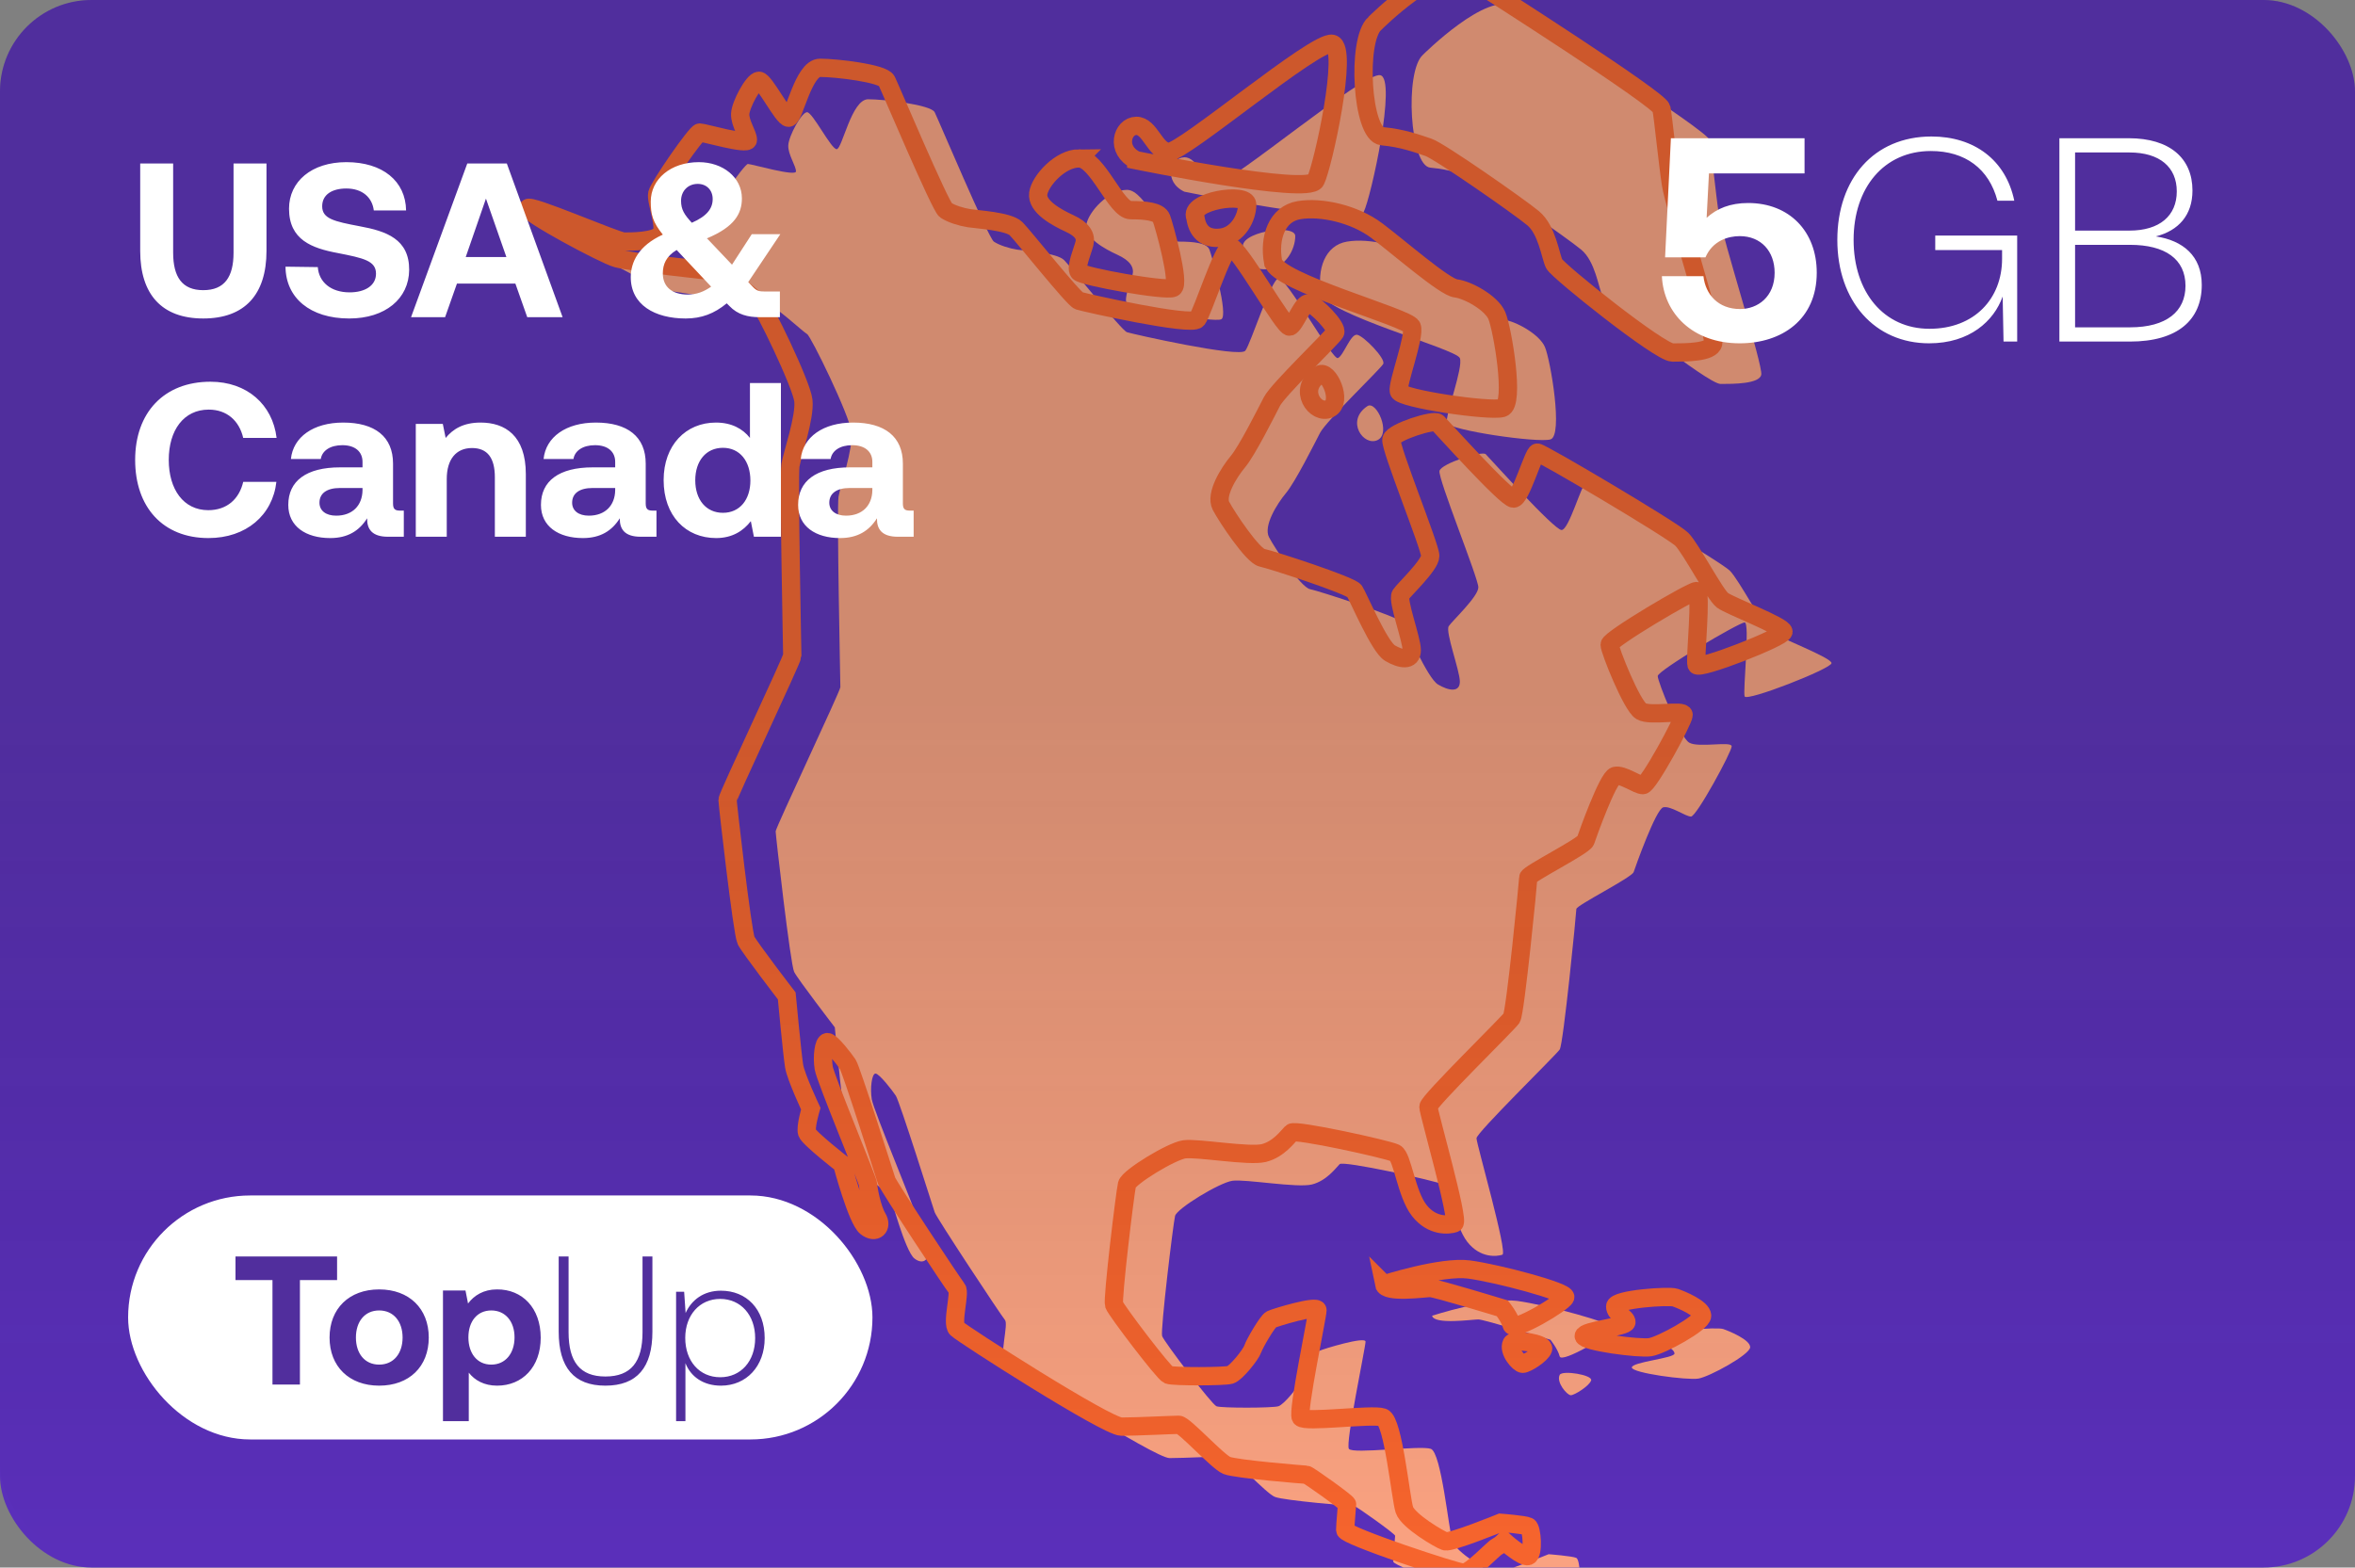
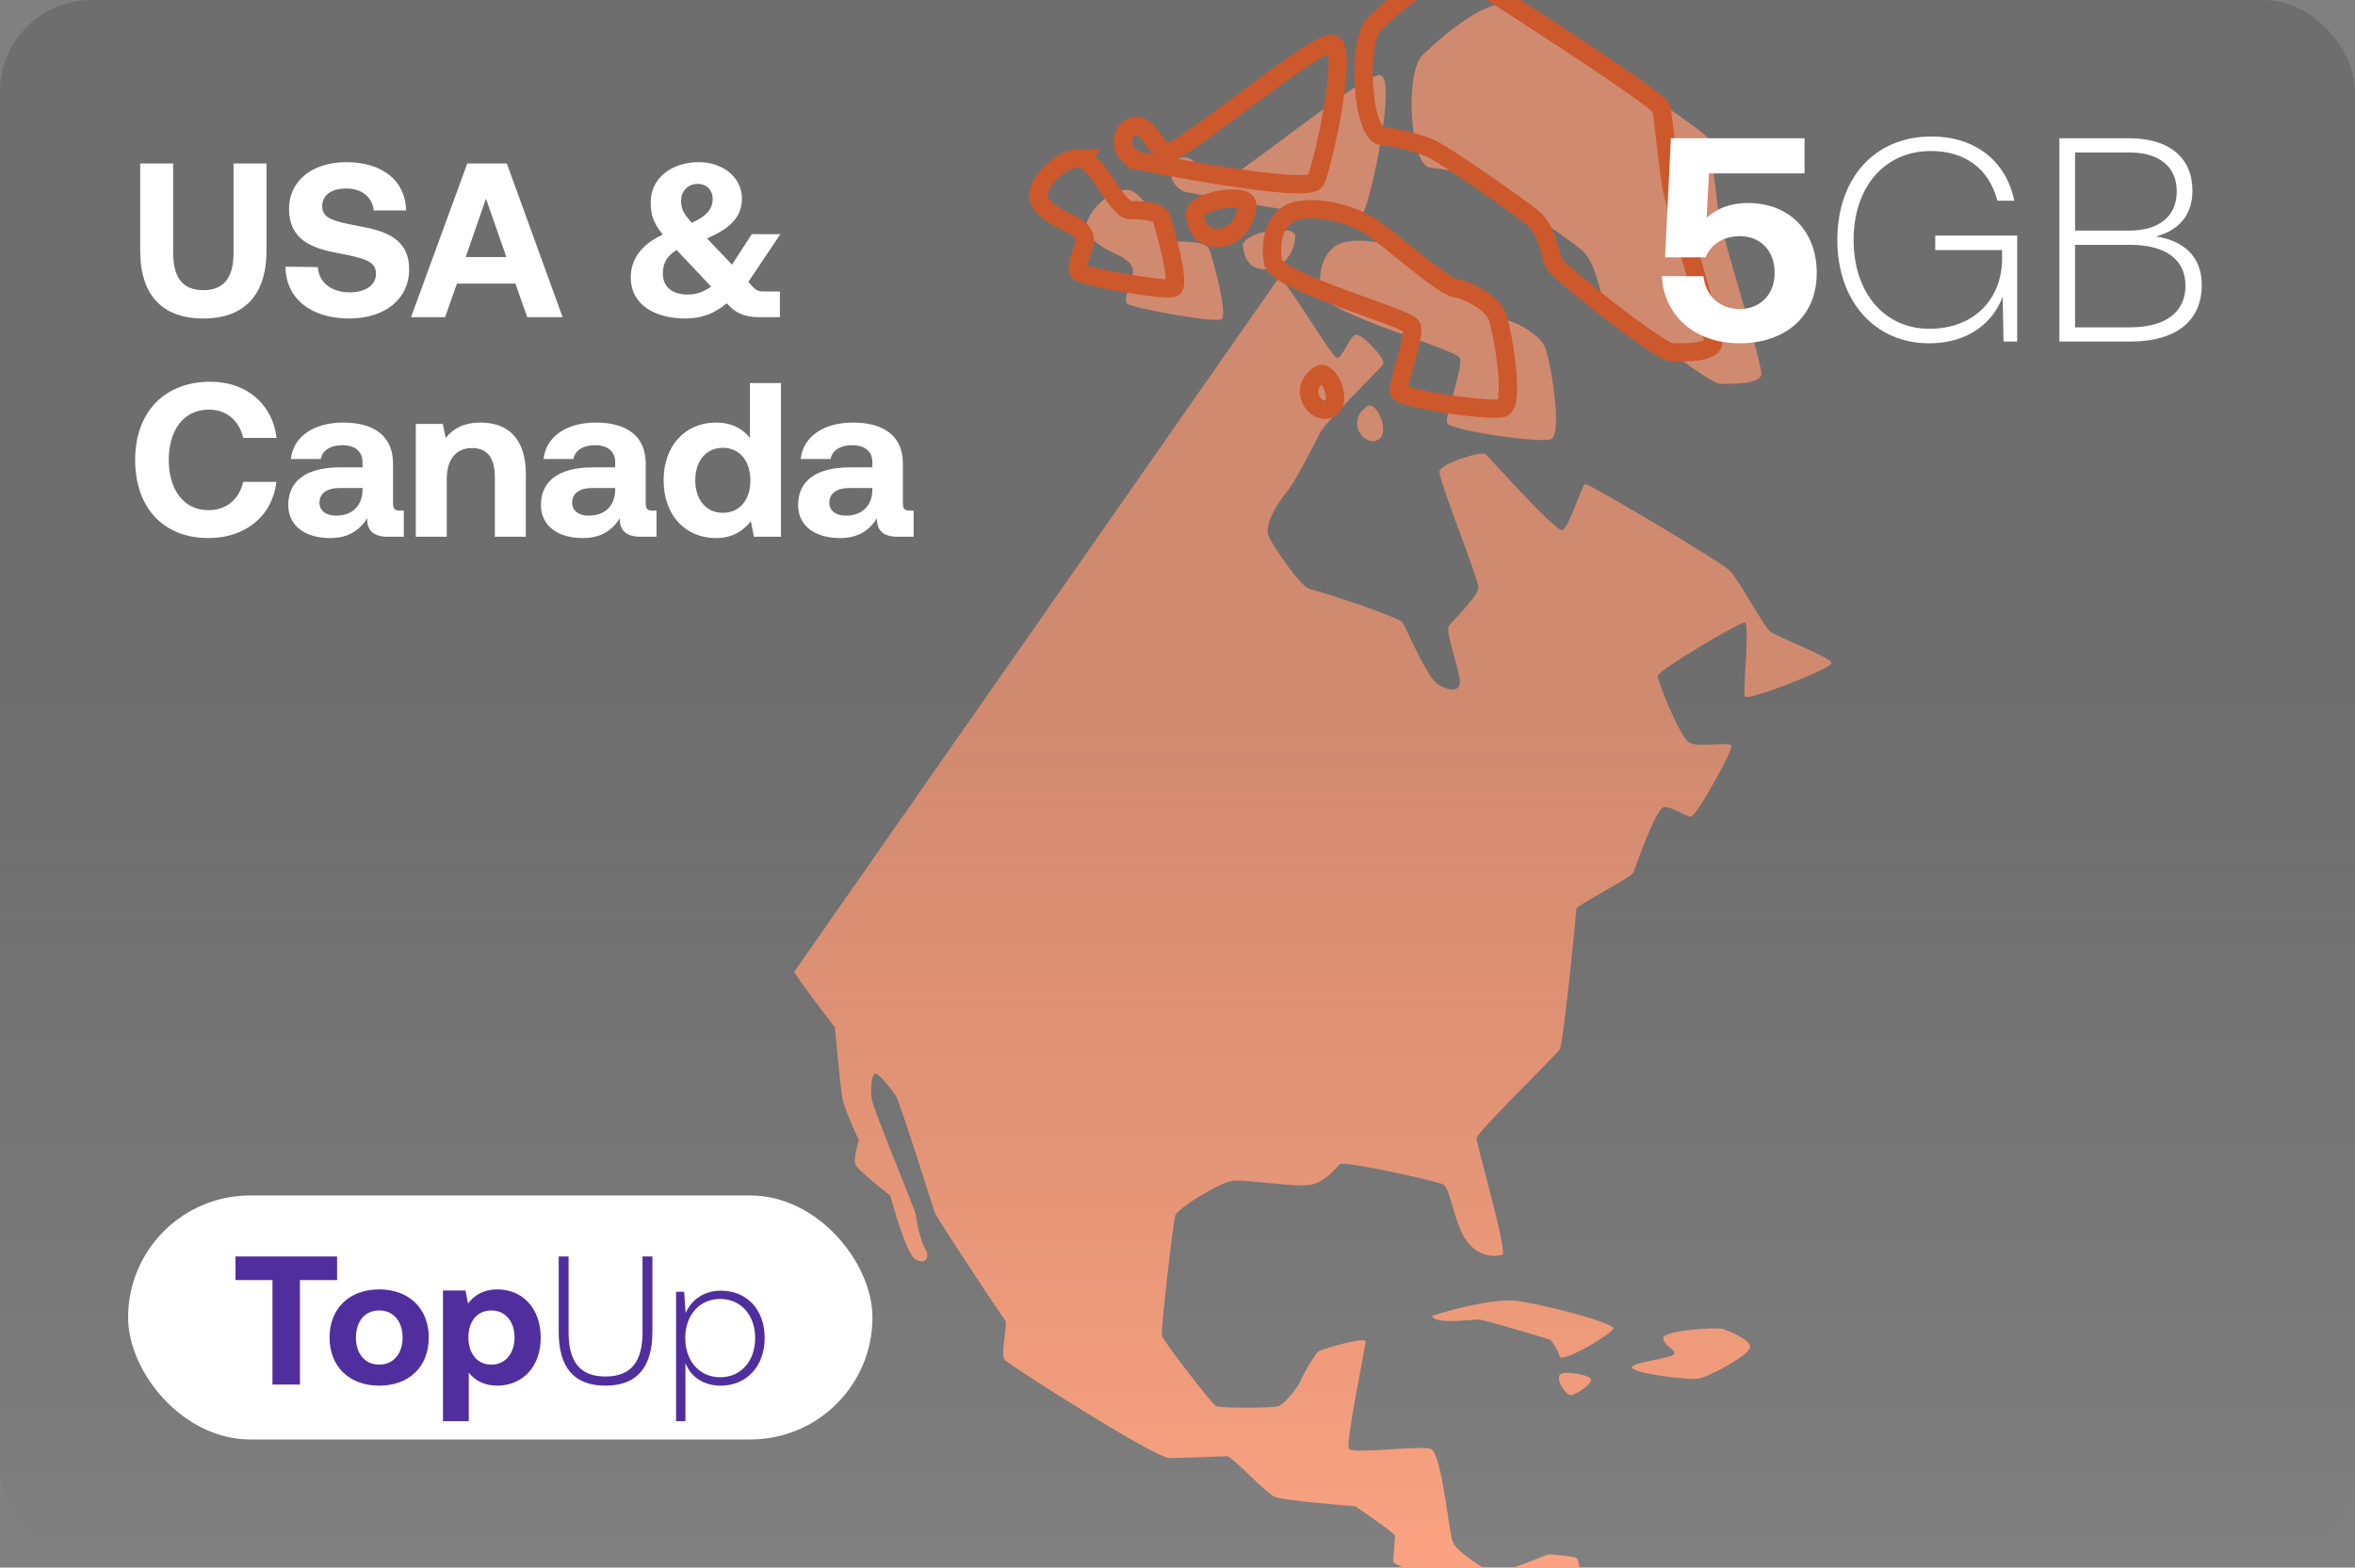
<svg xmlns="http://www.w3.org/2000/svg" width="386" height="257" fill="none">
  <rect width="100%" height="100%" fill="#808080" stroke="none" />
  <g clip-path="url(#a)">
-     <rect width="386" height="257" rx="15" fill="#5A2FBA" />
    <g clip-path="url(#b)">
      <path d="M194.116 31.427s28.188 5.76 29.401 3.334c1.212-2.424 5.455-21.823 2.728-22.43-2.728-.605-24.551 17.89-26.825 17.735-2.273-.154-3.031-4.313-5.304-4.28-2.273.034-3.486 3.974 0 5.641zM203.815 40.824c-1.212-2.728 8.487-4.244 8.487-2.122s-1.516 5.04-4.244 5.398c-2.727.358-3.94-1.155-4.243-3.276zM184.721 31.124c3.031 0 6.062 8.487 8.486 8.487 2.425 0 4.601.21 5.029 1.319.427 1.109 3.155 10.805 1.943 11.411-1.213.607-14.852-1.849-15.458-2.591-.607-.743.606-3.47.909-4.683.303-1.213-.367-2.331-2.455-3.286-2.088-.955-5.426-2.776-5.123-4.898.304-2.122 3.638-5.759 6.669-5.759zM233.217 8.997s10.608-10.608 14.851-7.88c4.244 2.728 31.826 20.308 32.129 21.823.303 1.516 1.009 8.77 1.567 12.418.558 3.65 7.223 24.561 6.92 26.077-.304 1.515-4.547 1.515-6.669 1.515-2.121 0-18.792-13.337-19.398-14.549-.606-1.212-1.137-5.55-3.449-7.471-2.313-1.922-15.343-11.018-17.162-11.625-1.818-.606-4.243-1.515-7.577-1.818-3.334-.303-4.243-15.762-1.212-18.49zM216.546 48.098c-.713-3.922.606-7.88 4.243-8.487 3.637-.606 9.093.606 12.73 3.334 3.637 2.728 11.115 9.284 12.985 9.49 1.87.206 5.807 2.331 6.717 4.453.909 2.122 3.031 14.55.909 15.155-2.122.606-16.67-1.515-16.974-2.728-.303-1.212 2.728-9.093 2.122-10.608-.606-1.516-22.126-7.275-22.732-10.61zM224.124 66.587c1.47-.979 3.943 4.456 1.67 5.562-2.274 1.107-5.308-3.137-1.67-5.562z" fill="#FAA281" />
-       <path d="M209.538 45.643c1.249-.273 8.826 13.367 9.736 13.064.909-.303 2.076-4.007 3.161-3.822 1.085.184 4.749 3.943 4.28 4.792-.47.848-9.33 9.317-10.354 11.296-1.025 1.98-4.059 8.042-5.574 9.86-1.516 1.82-3.743 5.423-2.78 7.257.964 1.834 5.205 8.202 6.72 8.505 1.516.303 14.549 4.546 15.155 5.456.606.909 4.062 9.132 5.82 10.175 1.758 1.043 3.576 1.343 3.576-.476 0-1.818-2.425-8.184-1.818-9.093.606-.909 4.849-4.85 4.849-6.365 0-1.516-6.668-17.883-6.365-19.096.303-1.212 6.971-3.334 7.577-2.728.607.606 11.215 12.427 12.428 12.427 1.212 0 3.264-7.51 3.903-7.544.64-.033 22.163 12.697 23.678 14.213 1.516 1.515 5.456 9.093 6.669 10.002 1.212.91 10.002 4.244 10.002 5.153 0 .909-13.943 6.365-14.246 5.456-.303-.909.91-12.124 0-12.124-.909 0-14.245 7.881-14.245 8.79 0 .909 3.637 10.002 5.152 10.912 1.516.909 6.972-.303 6.972.606s-5.759 11.518-6.669 11.518c-.909 0-3.334-1.819-4.546-1.516-1.212.303-4.547 9.7-4.85 10.609-.303.909-9.396 5.456-9.396 6.062 0 .606-2.121 22.127-2.728 23.036-.606.909-13.639 13.64-13.639 14.549 0 .91 5.153 18.793 4.243 19.096-.909.303-3.637.606-5.759-2.122-2.121-2.728-2.727-8.79-3.94-9.396-1.212-.606-16.367-3.94-16.973-3.334-.607.606-2.122 2.728-4.547 3.334-2.425.606-10.911-.909-13.033-.606-2.122.303-9.093 4.546-9.396 5.759-.303 1.212-2.425 18.792-2.122 19.702.303.909 8.117 11.193 8.908 11.508.791.316 9.193.294 10.145 0s3.377-3.325 3.68-4.234c.303-.909 2.424-4.547 3.031-4.85.606-.303 7.577-2.424 7.577-1.515s-3.334 16.671-2.728 17.58c.606.909 11.703-.606 13.43 0 1.728.606 2.938 13.337 3.544 15.155.606 1.819 5.759 4.85 6.668 5.153.909.303 9.093-3.031 9.093-3.031s3.94.303 4.546.606c.607.303.91 4.547 0 4.85-.909.303-3.94-2.425-3.94-2.425s-.606.606-1.212.909c-.607.303-4.244 4.244-5.456 4.244-1.213 0-19.398-6.062-19.398-6.972 0-.909.303-3.94.303-4.243 0-.303-6.365-4.85-6.669-4.85-.303 0-11.517-.909-13.033-1.515-1.515-.607-6.971-6.669-7.88-6.669-.91 0-6.972.303-9.396.303-2.425 0-26.067-15.155-26.976-16.064-.909-.909.606-5.889 0-6.584-.606-.694-11.215-16.755-11.518-17.665-.303-.909-5.759-18.186-6.365-19.095-.606-.91-2.728-3.637-3.334-3.637-.606 0-.909 2.424-.606 4.243.303 1.819 7.274 18.489 7.274 19.096 0 .606.606 3.94 1.516 5.456.909 1.515-.303 2.728-1.819 1.515-1.515-1.212-3.94-10.305-3.94-10.305s-5.456-4.244-5.759-5.153c-.303-.91.606-3.941.606-3.941s-2.425-5.152-2.728-6.971c-.303-1.819-1.212-11.518-1.212-11.518s-6.062-7.881-6.668-9.093c-.607-1.213-3.031-22.43-3.031-23.036 0-.606 10.608-23.036 10.608-23.642 0-.607-.606-29.402-.303-31.22.303-1.819 2.425-7.881 2.122-10.609-.303-2.728-6.669-15.762-7.275-16.065-.606-.303-5.759-5.152-6.971-5.152-1.212 0-14.246-1.516-16.367-2.122-2.122-.606-14.549-7.275-14.549-8.184 0-.91 14.549 5.456 15.761 5.456 1.212 0 5.153 0 6.062-1.213.909-1.212-.909-5.455-.606-6.668.303-1.212 6.365-10.002 6.971-10.002.606 0 7.881 2.121 7.881 1.212 0-.91-1.319-2.752-1.264-4.256.054-1.503 2.173-5.443 3.082-5.443.91 0 3.941 6.062 4.85 6.062.909 0 2.425-8.184 5.153-8.184 2.727 0 10.305.91 10.911 2.122.606 1.212 8.79 20.61 9.699 21.217.91.606 2.537 1.119 3.844 1.319 1.306.2 6.462.5 7.674 1.712 1.212 1.213 9.396 11.518 10.305 11.821.91.303 18.489 4.244 19.399 3.031.909-1.212 4.17-11.581 5.419-11.851z" fill="#FAA281" />
+       <path d="M209.538 45.643c1.249-.273 8.826 13.367 9.736 13.064.909-.303 2.076-4.007 3.161-3.822 1.085.184 4.749 3.943 4.28 4.792-.47.848-9.33 9.317-10.354 11.296-1.025 1.98-4.059 8.042-5.574 9.86-1.516 1.82-3.743 5.423-2.78 7.257.964 1.834 5.205 8.202 6.72 8.505 1.516.303 14.549 4.546 15.155 5.456.606.909 4.062 9.132 5.82 10.175 1.758 1.043 3.576 1.343 3.576-.476 0-1.818-2.425-8.184-1.818-9.093.606-.909 4.849-4.85 4.849-6.365 0-1.516-6.668-17.883-6.365-19.096.303-1.212 6.971-3.334 7.577-2.728.607.606 11.215 12.427 12.428 12.427 1.212 0 3.264-7.51 3.903-7.544.64-.033 22.163 12.697 23.678 14.213 1.516 1.515 5.456 9.093 6.669 10.002 1.212.91 10.002 4.244 10.002 5.153 0 .909-13.943 6.365-14.246 5.456-.303-.909.91-12.124 0-12.124-.909 0-14.245 7.881-14.245 8.79 0 .909 3.637 10.002 5.152 10.912 1.516.909 6.972-.303 6.972.606s-5.759 11.518-6.669 11.518c-.909 0-3.334-1.819-4.546-1.516-1.212.303-4.547 9.7-4.85 10.609-.303.909-9.396 5.456-9.396 6.062 0 .606-2.121 22.127-2.728 23.036-.606.909-13.639 13.64-13.639 14.549 0 .91 5.153 18.793 4.243 19.096-.909.303-3.637.606-5.759-2.122-2.121-2.728-2.727-8.79-3.94-9.396-1.212-.606-16.367-3.94-16.973-3.334-.607.606-2.122 2.728-4.547 3.334-2.425.606-10.911-.909-13.033-.606-2.122.303-9.093 4.546-9.396 5.759-.303 1.212-2.425 18.792-2.122 19.702.303.909 8.117 11.193 8.908 11.508.791.316 9.193.294 10.145 0s3.377-3.325 3.68-4.234c.303-.909 2.424-4.547 3.031-4.85.606-.303 7.577-2.424 7.577-1.515s-3.334 16.671-2.728 17.58c.606.909 11.703-.606 13.43 0 1.728.606 2.938 13.337 3.544 15.155.606 1.819 5.759 4.85 6.668 5.153.909.303 9.093-3.031 9.093-3.031s3.94.303 4.546.606c.607.303.91 4.547 0 4.85-.909.303-3.94-2.425-3.94-2.425s-.606.606-1.212.909c-.607.303-4.244 4.244-5.456 4.244-1.213 0-19.398-6.062-19.398-6.972 0-.909.303-3.94.303-4.243 0-.303-6.365-4.85-6.669-4.85-.303 0-11.517-.909-13.033-1.515-1.515-.607-6.971-6.669-7.88-6.669-.91 0-6.972.303-9.396.303-2.425 0-26.067-15.155-26.976-16.064-.909-.909.606-5.889 0-6.584-.606-.694-11.215-16.755-11.518-17.665-.303-.909-5.759-18.186-6.365-19.095-.606-.91-2.728-3.637-3.334-3.637-.606 0-.909 2.424-.606 4.243.303 1.819 7.274 18.489 7.274 19.096 0 .606.606 3.94 1.516 5.456.909 1.515-.303 2.728-1.819 1.515-1.515-1.212-3.94-10.305-3.94-10.305s-5.456-4.244-5.759-5.153c-.303-.91.606-3.941.606-3.941s-2.425-5.152-2.728-6.971c-.303-1.819-1.212-11.518-1.212-11.518s-6.062-7.881-6.668-9.093z" fill="#FAA281" />
      <path d="M234.732 215.715s9.396-3.031 13.942-2.425c4.547.607 16.064 3.638 15.761 4.547-.303.909-8.486 5.759-8.79 4.547-.303-1.213-1.515-2.728-1.515-2.728s-10.912-3.335-11.821-3.335c-.909 0-7.274.91-7.577-.606zM255.645 225.415c.407-.813 5.456 0 5.153.909-.303.909-2.728 2.425-3.334 2.425-.606 0-2.425-2.122-1.819-3.334zM267.466 224.202c0 .91 9.093 2.122 10.912 1.819 1.818-.303 8.487-3.94 8.487-5.153 0-1.212-3.38-2.616-4.42-2.973-1.039-.358-9.826.245-9.826 1.458 0 1.212 1.861 1.8 1.84 2.567-.021.767-6.993 1.373-6.993 2.282z" fill="#FAA281" />
      <path d="M186.236 26.275s28.188 5.759 29.401 3.334c1.212-2.425 5.456-21.824 2.728-22.43-2.728-.606-24.551 17.89-26.825 17.735-2.273-.155-3.031-4.313-5.304-4.28-2.273.033-3.485 3.974 0 5.64zM195.935 35.671c-1.212-2.728 8.487-4.244 8.487-2.122s-1.516 5.04-4.243 5.398c-2.728.358-3.941-1.154-4.244-3.276zM176.841 25.971c3.031 0 6.062 8.487 8.487 8.487 2.424 0 4.601.21 5.028 1.319.427 1.11 3.155 10.806 1.943 11.412-1.213.606-14.852-1.85-15.458-2.592-.606-.742.606-3.47.909-4.683.303-1.212-.367-2.33-2.455-3.285-2.088-.955-5.425-2.777-5.122-4.899.303-2.121 3.637-5.759 6.668-5.759zM225.337 3.845s10.608-10.609 14.851-7.88c4.244 2.727 31.826 20.307 32.129 21.823.303 1.515 1.009 8.768 1.567 12.418.558 3.65 7.223 24.56 6.92 26.076-.303 1.516-4.547 1.516-6.668 1.516-2.122 0-18.793-13.337-19.399-14.55-.606-1.212-1.136-5.55-3.449-7.471-2.313-1.922-15.343-11.018-17.162-11.624-1.818-.606-4.243-1.516-7.577-1.819-3.334-.303-4.243-15.761-1.212-18.49zM208.666 42.945c-.712-3.922.606-7.88 4.243-8.487 3.637-.606 9.093.607 12.73 3.335 3.638 2.727 11.115 9.284 12.985 9.49 1.87.206 5.807 2.33 6.717 4.452.909 2.122 3.031 14.55.909 15.156-2.122.606-16.67-1.516-16.973-2.728-.304-1.213 2.727-9.093 2.121-10.609-.606-1.516-22.126-7.275-22.732-10.609zM216.244 61.435c1.47-.98 3.943 4.455 1.67 5.562-2.273 1.106-5.308-3.137-1.67-5.562z" stroke="#F6642D" stroke-width="3" stroke-miterlimit="10" />
-       <path d="M201.658 40.49c1.249-.273 8.826 13.367 9.736 13.064.909-.303 2.076-4.007 3.161-3.822 1.085.185 4.75 3.943 4.28 4.792-.47.849-9.33 9.318-10.354 11.297-1.025 1.98-4.059 8.041-5.574 9.86-1.516 1.819-3.743 5.422-2.779 7.256.963 1.834 5.204 8.202 6.719 8.505 1.516.303 14.549 4.547 15.155 5.456.606.91 4.062 9.133 5.82 10.175 1.758 1.043 3.576 1.343 3.576-.475 0-1.819-2.425-8.184-1.818-9.094.606-.909 4.849-4.85 4.849-6.365 0-1.515-6.668-17.883-6.365-19.095.303-1.213 6.971-3.335 7.578-2.728.606.606 11.214 12.427 12.427 12.427 1.212 0 3.264-7.511 3.904-7.544.639-.034 22.162 12.697 23.678 14.212 1.515 1.516 5.455 9.093 6.668 10.003 1.212.91 10.002 4.243 10.002 5.153 0 .909-13.943 6.365-14.246 5.455-.303-.909.91-12.124 0-12.124-.909 0-14.245 7.881-14.245 8.79 0 .91 3.637 10.003 5.152 10.912 1.516.909 6.972-.303 6.972.606 0 .91-5.759 11.518-6.668 11.518-.91 0-3.335-1.818-4.547-1.515-1.212.303-4.546 9.699-4.85 10.608-.303.91-9.396 5.456-9.396 6.063 0 .606-2.121 22.126-2.727 23.036-.607.909-13.64 13.639-13.64 14.549 0 .909 5.153 18.792 4.243 19.095-.909.303-3.637.606-5.758-2.121-2.122-2.728-2.728-8.791-3.941-9.397-1.212-.606-16.367-3.94-16.973-3.334-.606.606-2.122 2.728-4.547 3.334-2.424.606-10.911-.909-13.033-.606-2.122.303-9.093 4.547-9.396 5.759-.303 1.212-2.425 18.793-2.122 19.702.303.909 8.117 11.194 8.908 11.509.792.315 9.193.294 10.145 0s3.377-3.325 3.68-4.235c.303-.909 2.425-4.546 3.031-4.849.606-.303 7.577-2.425 7.577-1.516 0 .91-3.334 16.671-2.728 17.58.606.91 11.703-.606 13.431 0 1.727.607 2.937 13.337 3.543 15.156.606 1.818 5.759 4.849 6.668 5.152.909.304 9.093-3.031 9.093-3.031s3.94.303 4.546.607c.607.303.91 4.546 0 4.849-.909.303-3.94-2.425-3.94-2.425s-.606.607-1.212.91c-.606.303-4.244 4.243-5.456 4.243-1.212 0-19.398-6.062-19.398-6.971 0-.91.303-3.941.303-4.244 0-.303-6.365-4.849-6.668-4.849-.304 0-11.518-.91-13.034-1.516-1.515-.606-6.971-6.668-7.88-6.668-.91 0-6.971.303-9.396.303-2.425 0-26.067-15.155-26.976-16.065-.909-.909.606-5.889 0-6.583s-11.215-16.756-11.518-17.665c-.303-.909-5.759-18.186-6.365-19.096-.606-.909-2.728-3.637-3.334-3.637-.606 0-.909 2.425-.606 4.243.303 1.819 7.274 18.49 7.274 19.096 0 .606.606 3.94 1.516 5.456.909 1.515-.303 2.728-1.819 1.515-1.515-1.212-3.94-10.305-3.94-10.305s-5.456-4.244-5.759-5.153c-.303-.909.606-3.94.606-3.94s-2.425-5.153-2.728-6.972c-.303-1.818-1.212-11.518-1.212-11.518s-6.062-7.88-6.668-9.093c-.606-1.212-3.031-22.43-3.031-23.036 0-.606 10.608-23.036 10.608-23.642 0-.606-.606-29.401-.303-31.22.303-1.819 2.425-7.88 2.122-10.609-.303-2.728-6.668-15.761-7.275-16.064-.606-.303-5.758-5.153-6.971-5.153-1.212 0-14.245-1.515-16.367-2.122-2.122-.606-14.549-7.274-14.549-8.184 0-.909 14.549 5.456 15.761 5.456 1.213 0 5.153 0 6.062-1.212.909-1.212-.909-5.456-.606-6.668.303-1.213 6.365-10.003 6.971-10.003.606 0 7.881 2.122 7.881 1.212 0-.909-1.319-2.752-1.264-4.255.054-1.503 2.173-5.444 3.082-5.444.91 0 3.941 6.062 4.85 6.062.909 0 2.425-8.184 5.153-8.184 2.728 0 10.305.91 10.911 2.122.606 1.213 8.79 20.611 9.699 21.218.91.606 2.537 1.118 3.844 1.318 1.306.2 6.462.5 7.674 1.713 1.213 1.212 9.396 11.518 10.305 11.82.91.304 18.489 4.244 19.399 3.032.909-1.213 4.17-11.582 5.419-11.852z" stroke="#F6642D" stroke-width="3" stroke-miterlimit="10" />
-       <path d="M226.852 210.563s9.396-3.031 13.942-2.425c4.547.606 16.065 3.637 15.761 4.546-.303.91-8.486 5.759-8.789 4.547-.303-1.212-1.516-2.728-1.516-2.728s-10.911-3.334-11.821-3.334c-.909 0-7.274.909-7.577-.606zM247.766 220.262c.406-.812 5.455 0 5.152.909-.303.91-2.728 2.425-3.334 2.425-.606 0-2.425-2.122-1.818-3.334zM259.586 219.05c0 .909 9.093 2.121 10.912 1.818 1.819-.303 8.487-3.94 8.487-5.152 0-1.213-3.38-2.616-4.419-2.974-1.04-.358-9.827.246-9.827 1.458s1.861 1.801 1.84 2.567c-.021.767-6.993 1.373-6.993 2.283z" stroke="#F6642D" stroke-width="3" stroke-miterlimit="10" />
    </g>
    <rect width="387" height="255.023" rx="15" fill="url(#c)" fill-opacity=".2" />
    <path d="M22.98 41.128V26.8h5.4v14.616c0 3.996 1.476 6.156 4.932 6.156 3.492 0 4.968-2.16 4.968-6.156V26.8h5.4v14.328c0 7.164-3.564 11.088-10.368 11.088-6.768 0-10.332-3.924-10.332-11.088zm23.817 2.592 5.292.072c.18 2.448 2.123 4.14 5.22 4.14 2.483 0 4.32-1.08 4.32-3.06 0-2.124-2.052-2.556-6.264-3.384-4.248-.792-7.992-2.16-7.992-7.272 0-4.464 3.708-7.632 9.396-7.632 5.94 0 9.72 3.096 9.792 7.92h-5.293c-.252-2.124-1.871-3.6-4.5-3.6-2.303 0-3.96.972-3.96 2.916 0 2.052 1.98 2.484 6.157 3.276 4.32.792 8.135 2.088 8.1 7.164-.037 4.716-3.924 7.956-9.828 7.956-6.409 0-10.404-3.384-10.44-8.496zM72.954 52h-5.58l9.217-25.2h6.48L92.215 52h-5.797l-1.944-5.508h-9.576L72.954 52zm6.697-19.44-3.313 9.576h6.66L79.65 32.56zm42.994 13.68.792.828c.612.648 1.08.72 1.836.72h2.556V52h-3.348c-1.872 0-3.564-.396-4.932-1.836l-.432-.432c-2.052 1.692-4.14 2.484-6.732 2.484-5.04 0-9.036-2.232-9-6.84.036-2.376 1.224-5.076 5.256-6.912-1.656-2.052-1.98-3.312-1.98-5.4 0-3.708 3.276-6.48 7.884-6.48 3.924 0 7.056 2.484 7.056 5.94 0 2.448-1.152 4.644-5.724 6.552l.072.072 4.032 4.248 3.24-5.004h4.68l-5.256 7.848zm-8.28-16.092c-1.62 0-2.736 1.188-2.736 2.772 0 1.44.54 2.268 1.764 3.6 2.484-1.08 3.42-2.34 3.42-3.888 0-1.476-1.008-2.484-2.448-2.484zm-1.656 18.144c1.476 0 2.664-.468 3.852-1.296l-5.652-6.012c-1.728 1.044-2.268 2.34-2.268 3.852 0 2.232 1.584 3.456 4.068 3.456zM34.176 88.216c-7.488 0-12.024-5.076-12.024-12.816 0-7.74 4.716-12.816 12.348-12.816 5.976 0 10.188 3.744 10.836 9.216h-5.472c-.648-2.808-2.664-4.644-5.652-4.644-4.104 0-6.552 3.384-6.552 8.244 0 4.824 2.412 8.244 6.48 8.244 3.06 0 5.076-1.836 5.724-4.644H45.3c-.612 5.472-4.968 9.216-11.124 9.216zm31.435-4.5h.576V88h-2.592c-2.628 0-3.456-1.26-3.42-3.024-1.296 2.052-3.168 3.24-6.048 3.24-3.996 0-6.876-1.908-6.876-5.436 0-3.924 2.952-6.156 8.496-6.156h3.672v-.9c0-1.656-1.188-2.736-3.312-2.736-1.98 0-3.312.9-3.528 2.268h-4.896c.36-3.6 3.672-5.976 8.568-5.976 5.184 0 8.172 2.304 8.172 6.732v6.552c0 .972.396 1.152 1.188 1.152zm-6.192-3.348v-.36h-3.708c-2.124 0-3.348.864-3.348 2.412 0 1.296 1.044 2.124 2.736 2.124 2.664 0 4.284-1.656 4.32-4.176zM78.771 69.28c3.996 0 7.416 2.124 7.416 8.46V88H81.11v-9.756c0-3.132-1.188-4.788-3.744-4.788-2.628 0-4.14 1.872-4.14 5.076V88H68.15V69.496h4.428l.468 2.304c1.188-1.44 2.88-2.52 5.724-2.52zm28.254 14.436h.576V88h-2.592c-2.628 0-3.456-1.26-3.42-3.024-1.296 2.052-3.168 3.24-6.048 3.24-3.996 0-6.876-1.908-6.876-5.436 0-3.924 2.952-6.156 8.496-6.156h3.672v-.9c0-1.656-1.188-2.736-3.312-2.736-1.98 0-3.312.9-3.528 2.268h-4.896c.36-3.6 3.672-5.976 8.568-5.976 5.184 0 8.172 2.304 8.172 6.732v6.552c0 .972.396 1.152 1.188 1.152zm-6.192-3.348v-.36h-3.708c-2.124 0-3.348.864-3.348 2.412 0 1.296 1.044 2.124 2.736 2.124 2.664 0 4.284-1.656 4.32-4.176zm22.089-8.568v-9h5.076V88h-4.428l-.504-2.556c-1.224 1.584-3.024 2.772-5.688 2.772-4.968 0-8.604-3.636-8.604-9.504 0-5.724 3.636-9.432 8.568-9.432 2.556 0 4.392 1.008 5.58 2.52zm-4.428 12.276c2.772 0 4.5-2.16 4.5-5.292 0-3.168-1.728-5.364-4.5-5.364-2.772 0-4.536 2.16-4.536 5.328s1.764 5.328 4.536 5.328zm30.683-.36h.576V88h-2.592c-2.628 0-3.456-1.26-3.42-3.024-1.296 2.052-3.168 3.24-6.048 3.24-3.996 0-6.876-1.908-6.876-5.436 0-3.924 2.952-6.156 8.496-6.156h3.672v-.9c0-1.656-1.188-2.736-3.312-2.736-1.98 0-3.312.9-3.528 2.268h-4.896c.36-3.6 3.672-5.976 8.568-5.976 5.184 0 8.172 2.304 8.172 6.732v6.552c0 .972.396 1.152 1.188 1.152zm-6.192-3.348v-.36h-3.708c-2.124 0-3.348.864-3.348 2.412 0 1.296 1.044 2.124 2.736 2.124 2.664 0 4.284-1.656 4.32-4.176zM286.538 33.284c6.715 0 11.239 4.62 11.239 11.43 0 7.667-5.714 11.572-12.62 11.572-7.715 0-12.477-4.906-12.763-11.001h6.81c.334 3 2.429 5.381 6.001 5.381 2.905 0 5.667-2 5.667-5.953 0-3.524-2.238-6-5.715-6-1.857 0-4.429.714-5.619 3.476h-6.62l.952-19.526h21.907v5.763h-15.668l-.381 7.286c1.667-1.524 3.858-2.428 6.81-2.428zM316.2 56.286c-8.905 0-15.049-6.906-15.049-16.954 0-10.001 6.001-16.954 15.43-16.954 7.001 0 12.192 3.857 13.573 10.525h-2.762c-1.381-5.239-5.286-8.144-10.906-8.144-7.715 0-12.668 6.048-12.668 14.573 0 8.572 4.953 14.573 12.43 14.573 7.381 0 11.906-4.953 11.906-11.478V41H317.2v-2.382h13.43V56h-2.238l-.143-7.382c-1.429 4-5.381 7.668-12.049 7.668zM337.548 56V22.663h11.382c6.715 0 10.429 3.287 10.429 8.573 0 4.048-2.286 6.572-6 7.524 4.429.667 7.524 3.191 7.524 7.953 0 5.763-4 9.287-11.763 9.287h-11.572zm11.477-31.003h-8.906v12.81h8.906c4.953 0 7.763-2.428 7.763-6.428 0-3.953-2.762-6.382-7.763-6.382zm.095 15.144h-9.001v13.525h9.001c6.001 0 9.096-2.619 9.096-6.81 0-4.381-3.333-6.715-9.096-6.715z" fill="#fff" />
    <rect x="21" y="196" width="122" height="40" rx="20" fill="#fff" />
    <path d="M38.6 209.87V206h16.65v3.87h-6.09V227h-4.5v-17.13H38.6zm23.547 17.31c-4.92 0-8.13-3.15-8.13-7.89s3.21-7.89 8.13-7.89c4.92 0 8.13 3.15 8.13 7.89 0 4.77-3.21 7.89-8.13 7.89zm0-3.45c2.37 0 3.84-1.83 3.84-4.44 0-2.61-1.47-4.44-3.84-4.44s-3.81 1.83-3.81 4.44c0 2.61 1.44 4.44 3.81 4.44zm19.308-12.33c4.17-.03 7.17 3.06 7.17 7.92 0 4.8-3 7.86-7.14 7.86-2.13 0-3.66-.87-4.65-2.13V233h-4.23v-21.42h3.69l.42 2.13c.99-1.32 2.55-2.31 4.74-2.31zm-.93 12.33c2.31 0 3.81-1.83 3.81-4.47 0-2.61-1.5-4.41-3.81-4.41s-3.75 1.8-3.75 4.41c0 2.64 1.44 4.47 3.75 4.47zm11.049-5.4V206h1.62v12.42c0 4.83 1.86 7.26 6.03 7.26 4.23 0 6.09-2.43 6.09-7.26V206h1.62v12.33c0 5.85-2.52 8.85-7.71 8.85-5.16 0-7.65-3-7.65-8.85zm26.592-6.72c4.17 0 7.17 3 7.17 7.77 0 4.62-3 7.8-7.17 7.8-2.88 0-4.95-1.47-5.82-3.69V233h-1.53v-21.21h1.32l.24 3.48c.96-2.13 2.94-3.66 5.79-3.66zm-.12 14.19c3.39 0 5.73-2.64 5.73-6.42 0-3.75-2.34-6.42-5.73-6.42-3.39 0-5.73 2.67-5.73 6.39 0 3.81 2.34 6.45 5.73 6.45z" fill="#512E9D" />
  </g>
  <defs>
    <clipPath id="a">
      <rect width="386" height="257" rx="15" fill="#fff" />
    </clipPath>
    <clipPath id="b">
      <path fill="#fff" transform="translate(85 -6)" d="M0 0h215.2v269H0z" />
    </clipPath>
    <linearGradient id="c" x1="167.049" y1="254.225" x2="167.049" y2="114.506" gradientUnits="userSpaceOnUse">
      <stop stop-opacity="0" />
      <stop offset="1" stop-color="#2A2A2A" />
    </linearGradient>
  </defs>
</svg>